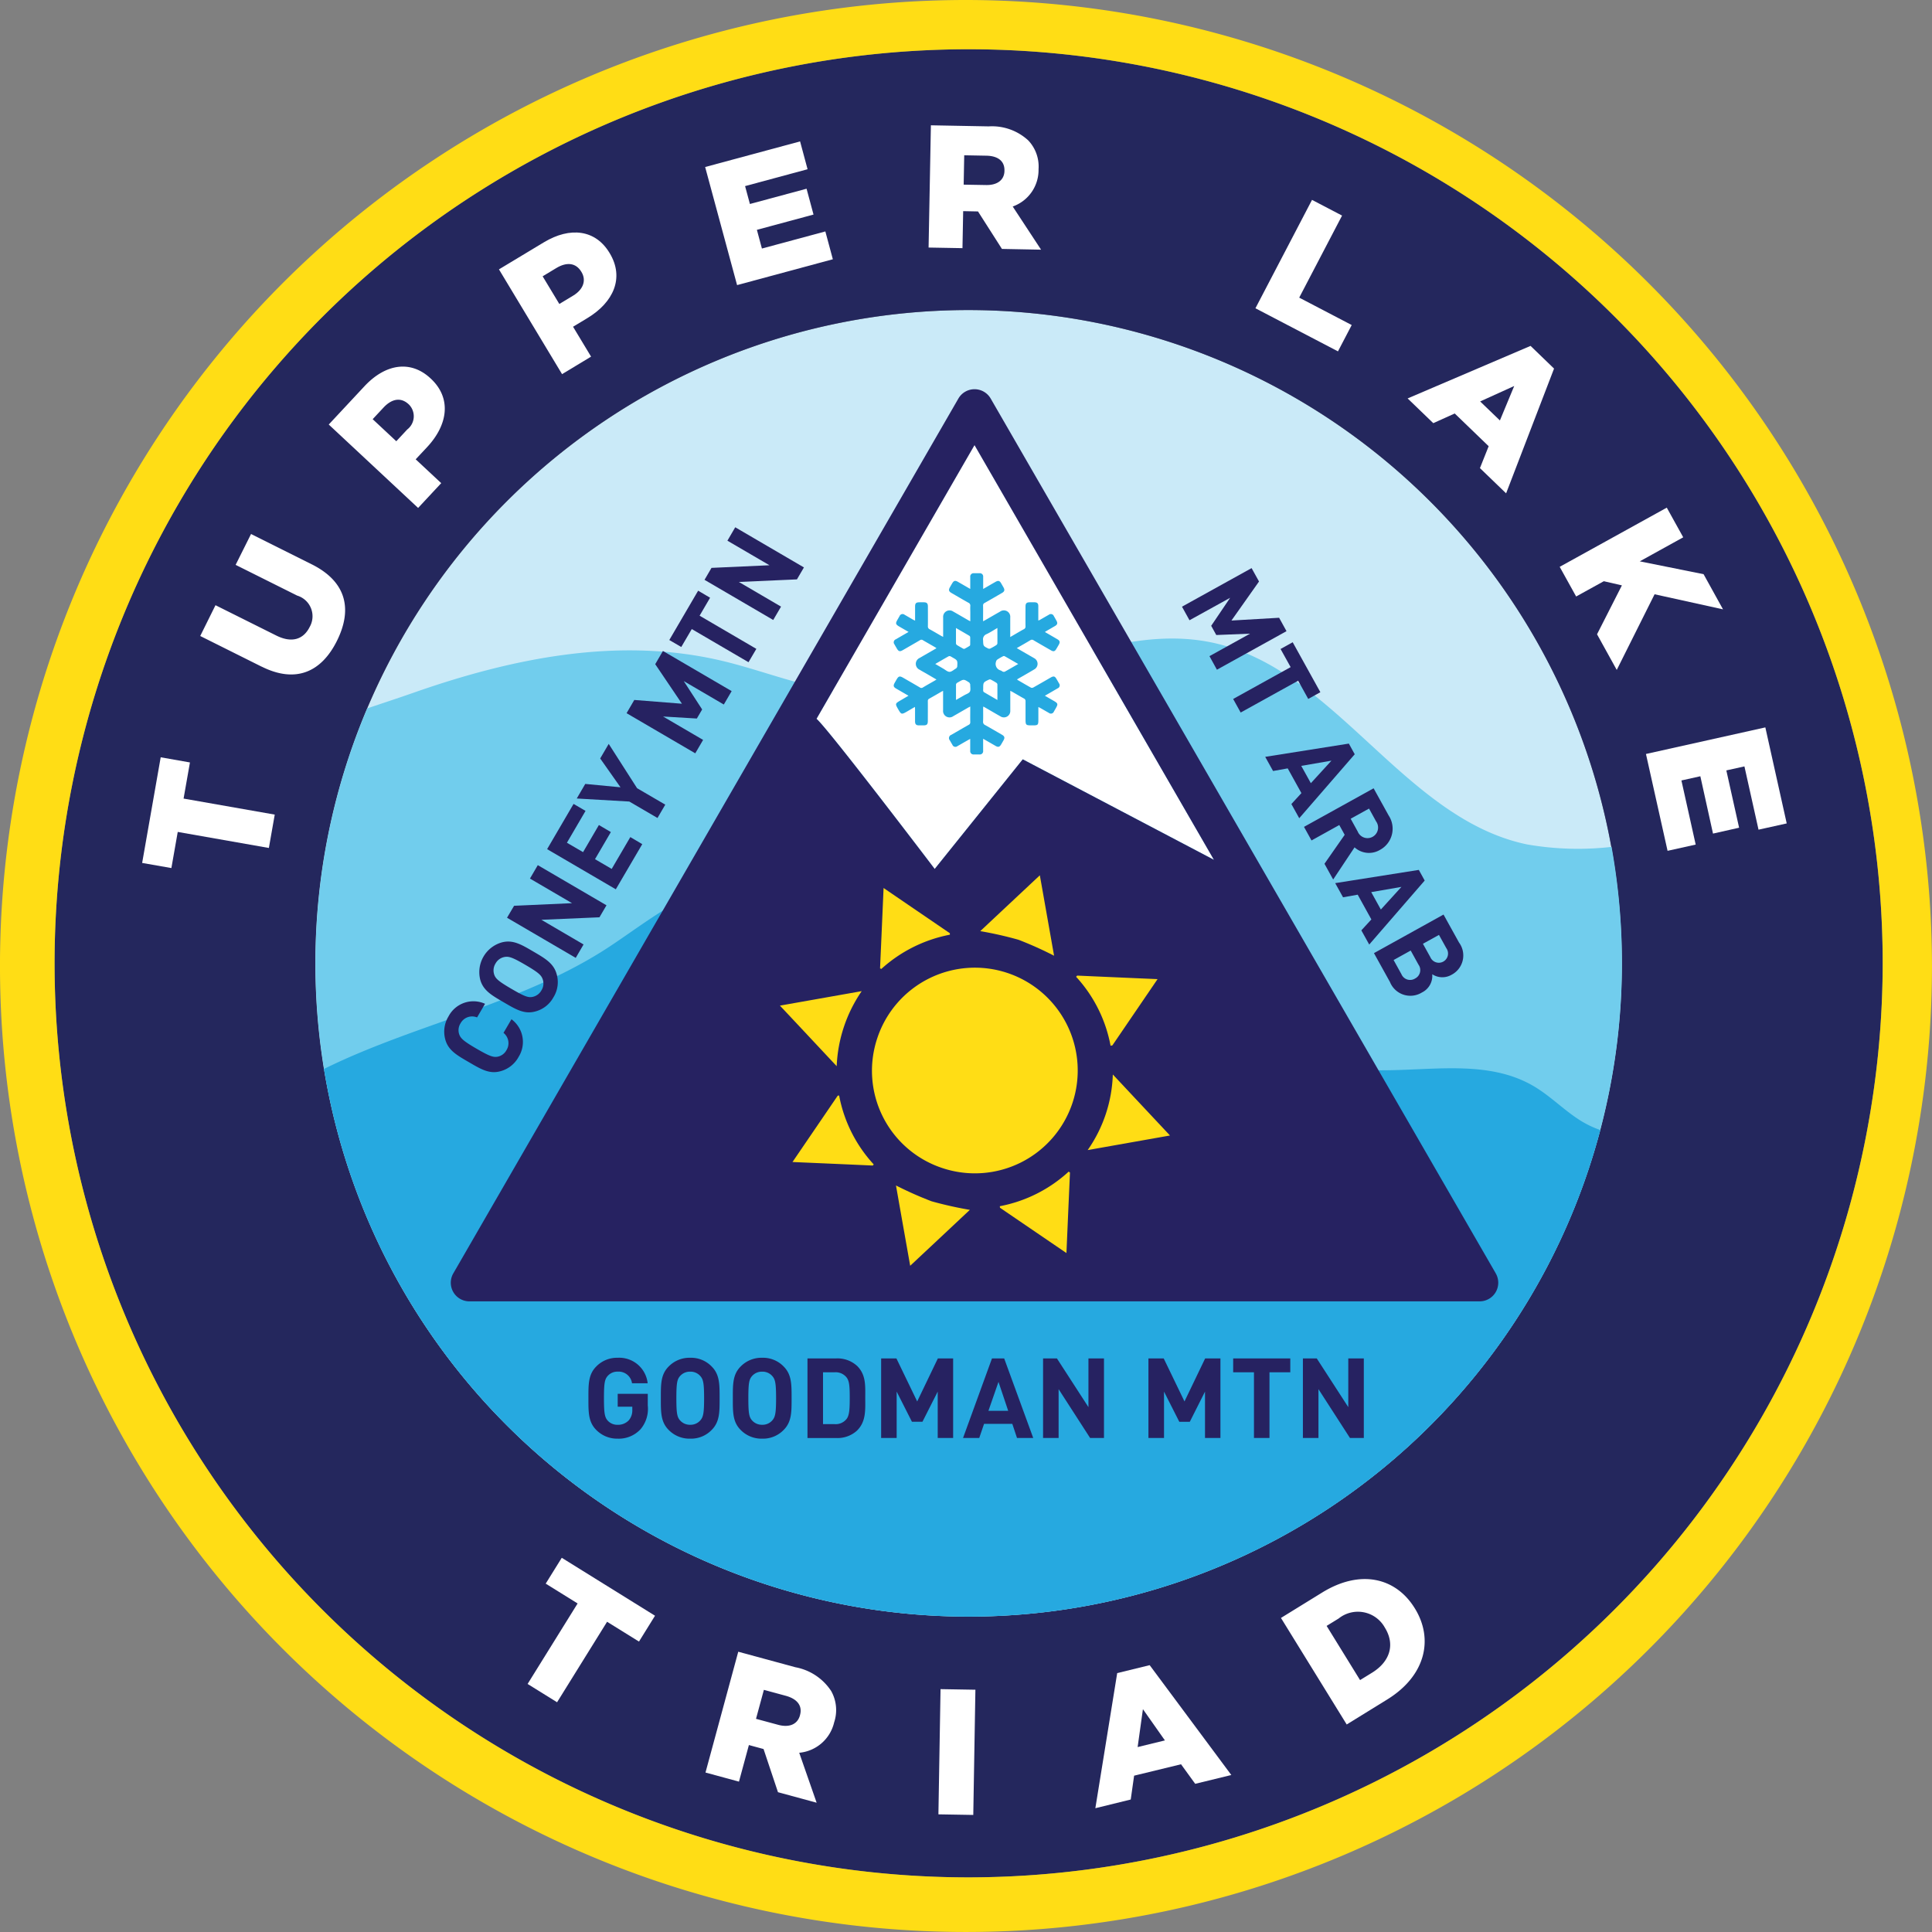
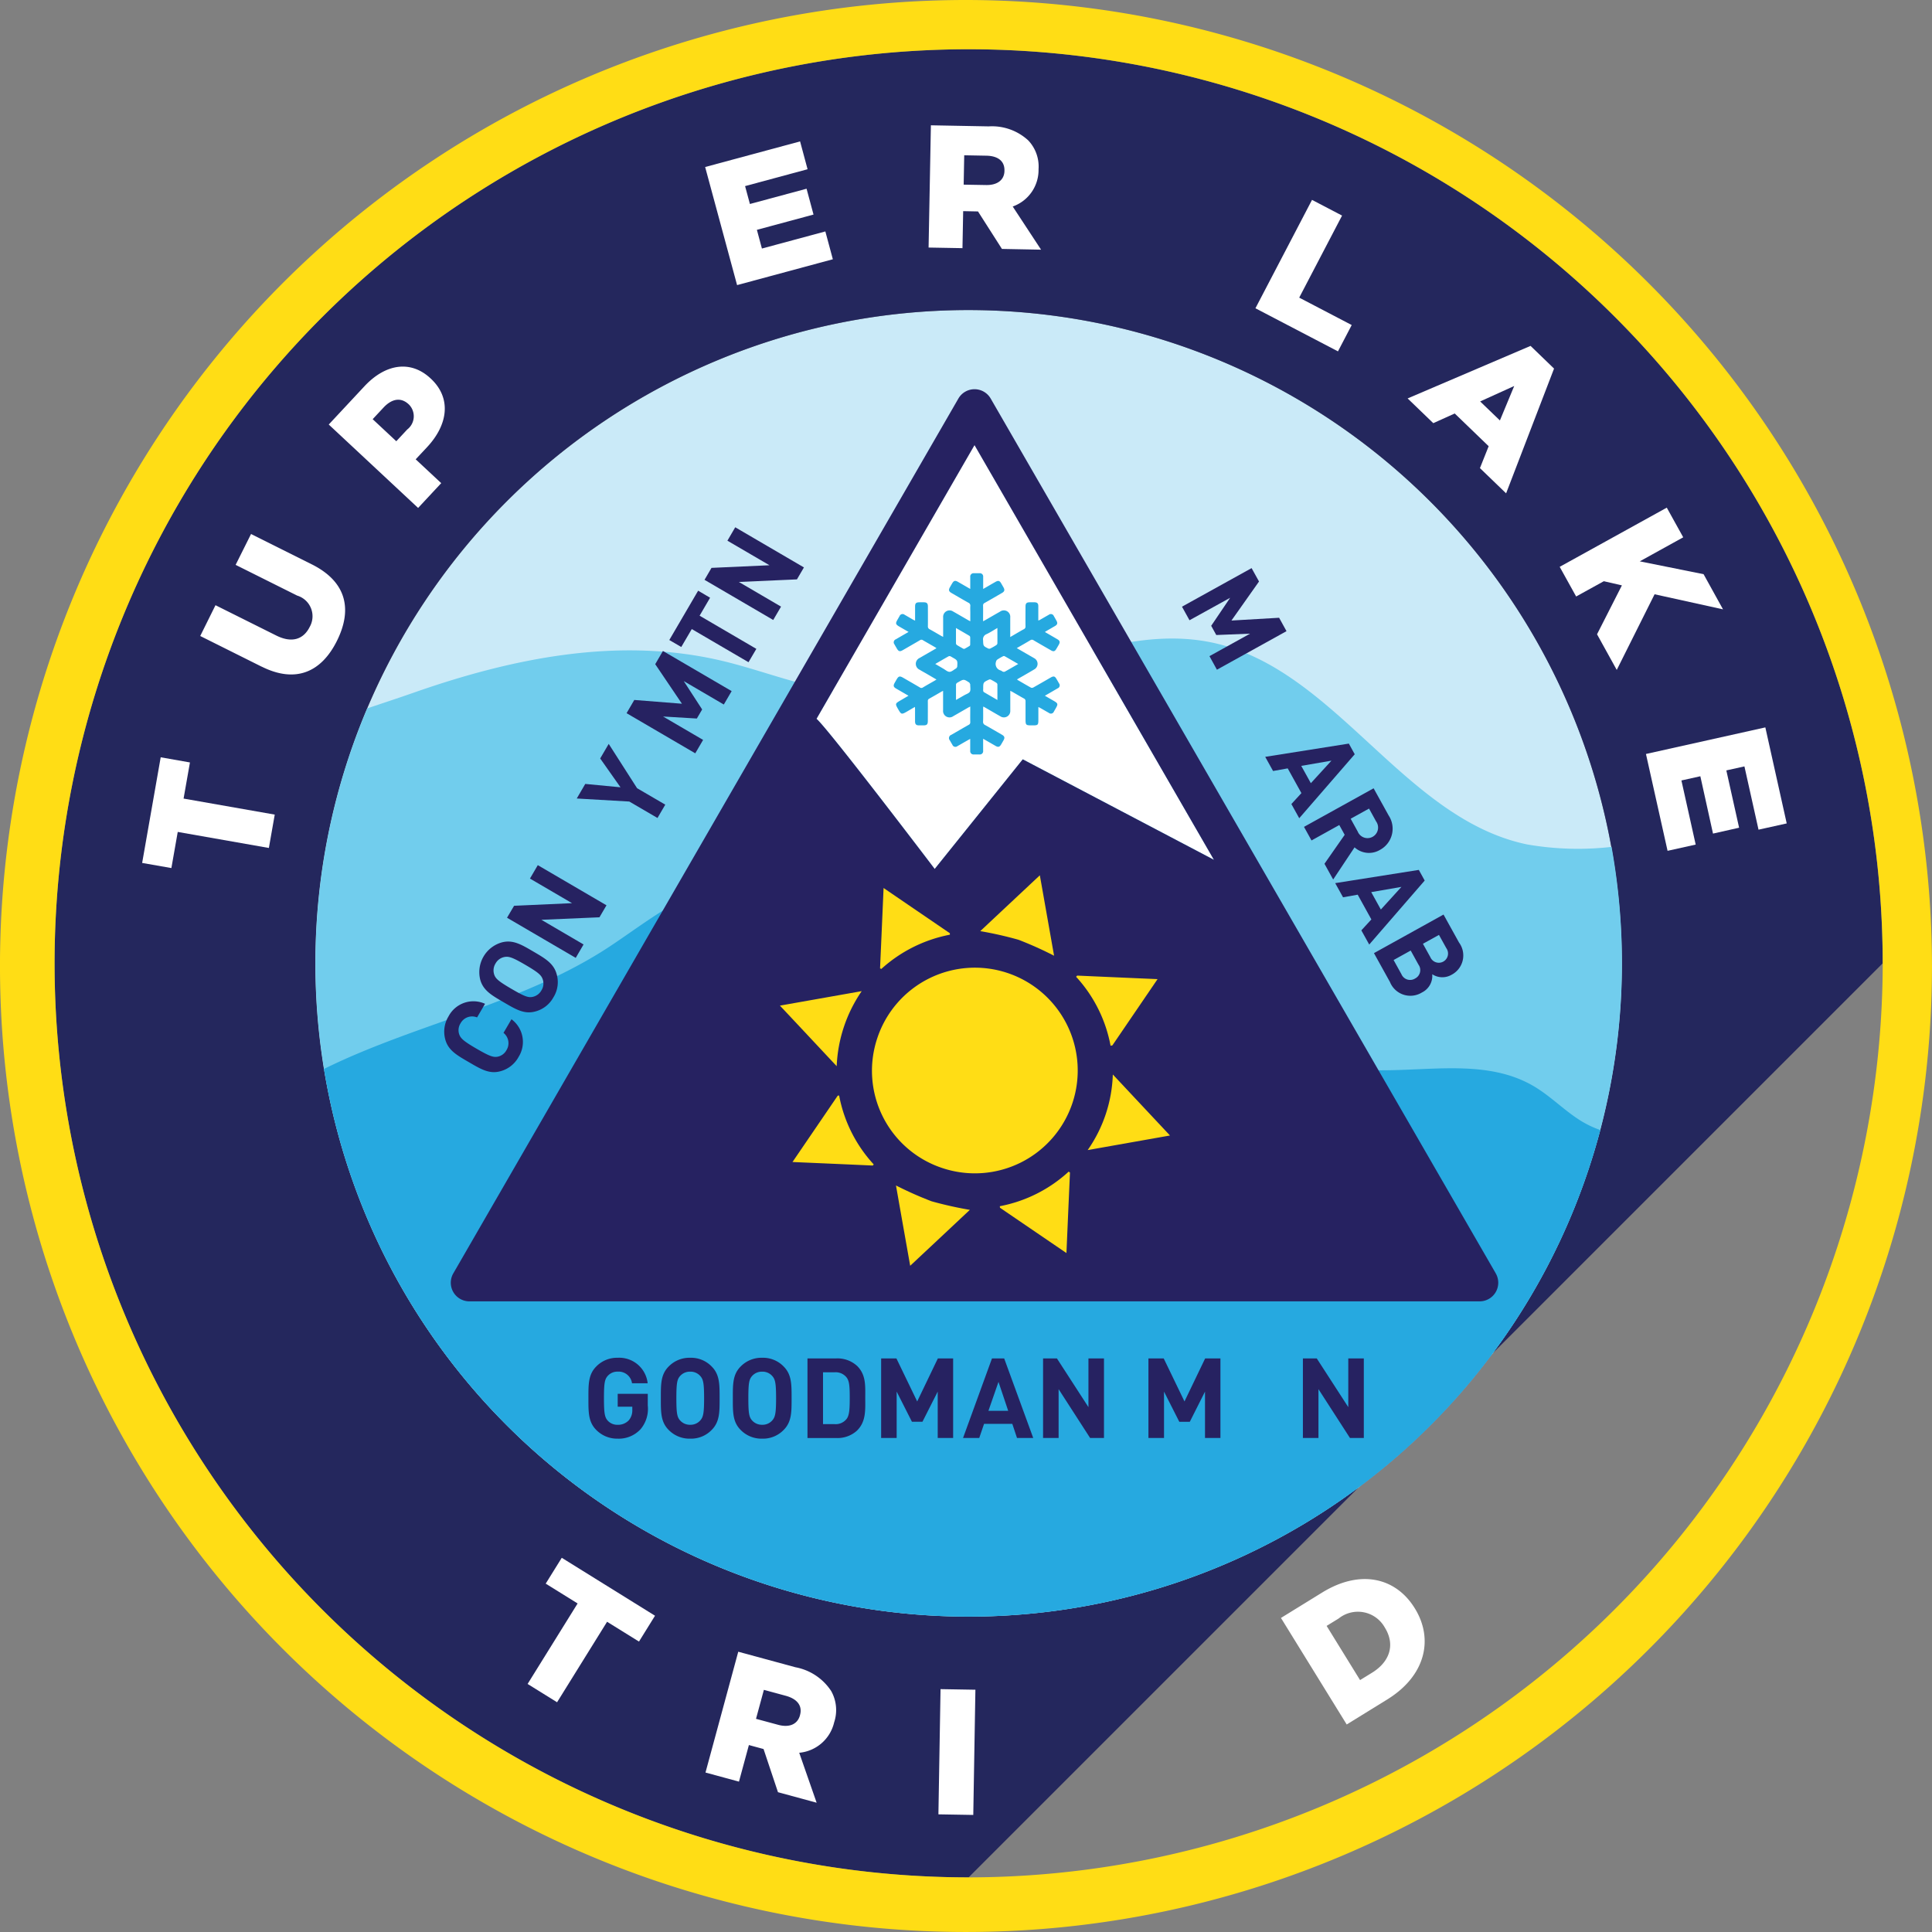
<svg xmlns="http://www.w3.org/2000/svg" id="Group_162975" data-name="Group 162975" width="164.471" height="164.471" viewBox="0 0 164.471 164.471">
  <rect x="0" y="0" width="164.471" height="164.471" fill="#808080" stroke="none" />
  <defs>
    <clipPath id="clip-path">
      <rect id="Rectangle_148010" data-name="Rectangle 148010" width="164.471" height="164.471" fill="none" />
    </clipPath>
  </defs>
  <g id="Group_162974" data-name="Group 162974" transform="translate(0 0)" clip-path="url(#clip-path)">
    <path id="Path_84392" data-name="Path 84392" d="M74.04,18.116A55.614,55.614,0,1,0,129.654,73.73,55.676,55.676,0,0,0,74.04,18.116" transform="translate(8.422 8.279)" fill="#caeaf8" />
-     <path id="Path_84393" data-name="Path 84393" d="M81,158.507a77.814,77.814,0,1,1,77.813-77.814A77.9,77.9,0,0,1,81,158.507M81,25.079a55.614,55.614,0,1,0,55.614,55.614A55.676,55.676,0,0,0,81,25.079" transform="translate(1.458 1.316)" fill="#24275d" />
+     <path id="Path_84393" data-name="Path 84393" d="M81,158.507a77.814,77.814,0,1,1,77.813-77.814M81,25.079a55.614,55.614,0,1,0,55.614,55.614A55.676,55.676,0,0,0,81,25.079" transform="translate(1.458 1.316)" fill="#24275d" />
    <path id="Path_84394" data-name="Path 84394" d="M74.04,120.572A55.646,55.646,0,0,0,128.77,55.045a25.255,25.255,0,0,1-7.186-.208c-10.568-2.193-16.345-15.044-26.918-17.206-5.605-1.144-11.276,1.011-16.783,2.554-5.188,1.453-10.659,2.384-15.959,1.421-3.009-.545-5.878-1.686-8.853-2.394-8.822-2.1-17.908-.23-26.3,2.714-1.285.452-2.611.881-3.931,1.33a55.614,55.614,0,0,0,51.2,77.316" transform="translate(8.422 17.05)" fill="#71cded" />
    <path id="Path_84395" data-name="Path 84395" d="M126.022,71.862c-1.442-.871-2.626-2.127-4.074-2.987-5.193-3.082-11.982-.31-17.8-1.915-3.374-.931-6.154-3.255-9.146-5.073s-6.676-3.175-9.948-1.932c-1.692.641-3.147,1.939-4.939,2.18a8.814,8.814,0,0,1-3.8-.616c-5.423-1.724-10.942-3.494-15.591-6.775a16.875,16.875,0,0,0-4.658-2.789c-4.555-1.359-8.835,2.375-12.8,5C35.953,61.8,26.688,63.547,18.929,67.39a55.616,55.616,0,0,0,108.657,5.2,8.349,8.349,0,0,1-1.565-.73" transform="translate(8.651 23.611)" fill="#26a9e0" />
    <path id="Path_84396" data-name="Path 84396" d="M82.233,0a82.235,82.235,0,1,0,82.236,82.236A82.327,82.327,0,0,0,82.233,0m.229,159.821a77.814,77.814,0,1,1,77.813-77.813,77.9,77.9,0,0,1-77.813,77.813" transform="translate(0 0)" fill="#ffdd15" />
    <path id="Path_84397" data-name="Path 84397" d="M11.335,50.6l-.541,3.076-2.489-.437,1.579-8.993,2.49.439-.542,3.076,7.761,1.364-.5,2.84Z" transform="translate(3.796 20.222)" fill="#fff" />
    <path id="Path_84398" data-name="Path 84398" d="M16.927,42.491,11.7,39.881,13,37.26l5.177,2.583c1.345.67,2.322.31,2.84-.729a1.837,1.837,0,0,0-1.061-2.671l-5.242-2.617L16.026,31.2l5.162,2.577c3.007,1.5,3.468,3.874,2.148,6.522s-3.5,3.641-6.409,2.187" transform="translate(5.345 14.261)" fill="#fff" />
    <path id="Path_84399" data-name="Path 84399" d="M19.208,26.351,22.25,23.09c1.8-1.923,3.941-2.239,5.625-.667l.022.02c1.794,1.674,1.451,3.937-.313,5.828l-.975,1.042,2.174,2.028-1.967,2.111Zm6.683.421a1.418,1.418,0,0,0,.137-2.13l-.022-.02c-.653-.608-1.426-.475-2.136.286l-.922.988,2.011,1.877Z" transform="translate(8.778 9.789)" fill="#fff" />
-     <path id="Path_84400" data-name="Path 84400" d="M29.153,16.724l3.819-2.3c2.255-1.359,4.407-1.074,5.595.9l.016.026c1.266,2.1.316,4.185-1.9,5.521l-1.222.737,1.534,2.545-2.47,1.491Zm6.313,2.238c.879-.529,1.136-1.311.714-2.012l-.015-.023c-.46-.765-1.241-.851-2.133-.313l-1.16.7,1.421,2.356Z" transform="translate(13.323 6.207)" fill="#fff" />
    <path id="Path_84401" data-name="Path 84401" d="M41.2,10.442l8.082-2.18.637,2.369L44.6,12.067l.411,1.523,4.823-1.3.592,2.2-4.821,1.3.428,1.592,5.4-1.456.638,2.369-8.152,2.2Z" transform="translate(18.829 3.776)" fill="#fff" />
    <path id="Path_84402" data-name="Path 84402" d="M54.452,7.321l4.92.092a4.555,4.555,0,0,1,3.369,1.195,3.228,3.228,0,0,1,.876,2.44v.029a3.3,3.3,0,0,1-2.2,3.157l2.414,3.675L60.5,17.845l-2.038-3.191h-.029L57.2,14.629l-.06,3.151-2.885-.052Zm4.693,5.085c.981.019,1.555-.446,1.569-1.2V11.17c.016-.817-.571-1.243-1.537-1.262l-1.888-.035-.047,2.5Z" transform="translate(24.795 3.346)" fill="#fff" />
    <path id="Path_84403" data-name="Path 84403" d="M78.17,11.679l2.558,1.336L77.08,20l4.469,2.334-1.17,2.241-7.026-3.669Z" transform="translate(33.522 5.337)" fill="#fff" />
    <path id="Path_84404" data-name="Path 84404" d="M92.709,20.21l2,1.931L90.628,32.762,88.4,30.614l.743-1.864-2.889-2.786-1.826.823-2.184-2.105ZM90.1,26.557l1.218-2.934-2.9,1.316Z" transform="translate(37.587 9.236)" fill="#fff" />
    <path id="Path_84405" data-name="Path 84405" d="M100.245,29.661l1.4,2.525-3.7,2.046,5.432,1.093,1.655,2.994-5.825-1.284-3.221,6.441-1.678-3.035,2.117-4.163-1.539-.354-2.357,1.3-1.4-2.525Z" transform="translate(41.648 13.555)" fill="#fff" />
    <path id="Path_84406" data-name="Path 84406" d="M106.333,42.5l1.82,8.174-2.4.533-1.2-5.387-1.54.342,1.087,4.878-2.222.5L100.8,46.659l-1.611.358,1.215,5.459-2.394.532L96.17,44.763Z" transform="translate(43.95 19.423)" fill="#fff" />
    <path id="Path_84407" data-name="Path 84407" d="M35.084,94.905l-2.716-1.687,1.367-2.2,7.939,4.932-1.365,2.2-2.716-1.686-4.257,6.852-2.509-1.558Z" transform="translate(14.088 41.597)" fill="#fff" />
    <path id="Path_84408" data-name="Path 84408" d="M44.01,96.507l4.863,1.321a4.656,4.656,0,0,1,3.047,2.025,3.314,3.314,0,0,1,.261,2.642l-.009.029a3.366,3.366,0,0,1-2.972,2.585l1.482,4.252-3.291-.895-1.228-3.676-.028-.007-1.22-.331-.845,3.114-2.85-.774Zm3.392,6.221c.969.264,1.655-.055,1.859-.8l.007-.031c.22-.807-.258-1.377-1.211-1.638l-1.866-.506-.67,2.467Z" transform="translate(18.838 44.104)" fill="#fff" />
    <rect id="Rectangle_148009" data-name="Rectangle 148009" width="10.659" height="2.968" transform="matrix(0.017, -1, 1, 0.017, 79.887, 154.455)" fill="#fff" />
-     <path id="Path_84409" data-name="Path 84409" d="M65.86,97.968l2.765-.676,6.95,9.351-3.074.75-1.206-1.664L67.3,106.7l-.288,2.03L64,109.47Zm4.062,5.73-1.872-2.66-.45,3.227Z" transform="translate(29.247 44.463)" fill="#fff" />
    <path id="Path_84410" data-name="Path 84410" d="M74.844,95.571l3.5-2.158c3.24-2,6.269-1.292,7.884,1.324l.017.026c1.614,2.618.909,5.736-2.357,7.751l-3.447,2.127Zm7.759,4.66c1.5-.928,1.989-2.373,1.085-3.836l-.016-.028a2.619,2.619,0,0,0-3.915-.749l-1.026.631,2.847,4.613Z" transform="translate(34.204 42.164)" fill="#fff" />
    <path id="Path_84411" data-name="Path 84411" d="M32.271,63.262a2.494,2.494,0,0,1-1.562,1.2c-.938.248-1.66-.2-2.669-.787s-1.751-1-2-1.939a2.5,2.5,0,0,1,.28-1.951,2.39,2.39,0,0,1,3.108-1.072l-.678,1.16a1.118,1.118,0,0,0-1.406.5,1.092,1.092,0,0,0-.124.908c.118.367.358.6,1.483,1.253s1.442.755,1.82.678a1.1,1.1,0,0,0,.73-.552A1.122,1.122,0,0,0,31,61.188l.678-1.16a2.4,2.4,0,0,1,.59,3.233" transform="translate(11.863 26.74)" fill="#262261" />
    <path id="Path_84412" data-name="Path 84412" d="M34.6,57.809a2.442,2.442,0,0,1-.281,1.951,2.47,2.47,0,0,1-1.566,1.211c-.937.248-1.66-.2-2.669-.788s-1.75-1-2-1.938a2.632,2.632,0,0,1,1.849-3.162c.938-.246,1.664.189,2.672.779s1.748,1.01,1.993,1.947m-4.469-1.477a1.1,1.1,0,0,0-.74.549,1.113,1.113,0,0,0-.119.921c.115.364.354.583,1.479,1.24s1.431.759,1.805.68a1.115,1.115,0,0,0,.745-.557,1.088,1.088,0,0,0,.115-.914c-.115-.364-.35-.59-1.473-1.247s-1.435-.75-1.811-.673" transform="translate(12.795 25.141)" fill="#262261" />
    <path id="Path_84413" data-name="Path 84413" d="M37.493,54.987,32.55,55.2l3.59,2.1-.667,1.142-5.848-3.418.6-1.017,4.933-.223-3.581-2.094.667-1.142,5.848,3.418Z" transform="translate(13.538 23.102)" fill="#262261" />
-     <path id="Path_84414" data-name="Path 84414" d="M37.815,54.24l-5.848-3.418,2.251-3.851,1.02.594-1.585,2.711,1.374.8,1.348-2.308,1.018.6-1.349,2.308,1.421.829,1.585-2.71,1.017.6Z" transform="translate(14.609 21.466)" fill="#262261" />
    <path id="Path_84415" data-name="Path 84415" d="M38.836,47.237l2.4,1.4-.663,1.135-2.4-1.4L33.7,48.113l.724-1.241,3,.287-1.729-2.454.726-1.241Z" transform="translate(15.399 19.863)" fill="#262261" />
    <path id="Path_84416" data-name="Path 84416" d="M44.887,42.594,41.477,40.6l1.566,2.414-.452.772-2.876-.172,3.409,1.993-.667,1.141-5.848-3.417.657-1.126,4.056.321L39.048,39.16l.656-1.125,5.85,3.418Z" transform="translate(16.731 17.382)" fill="#262261" />
    <path id="Path_84417" data-name="Path 84417" d="M41.685,36.64l4.831,2.824L45.848,40.6l-4.829-2.822-.895,1.527-1.018-.594,2.455-4.2,1.017.6Z" transform="translate(17.872 15.774)" fill="#262261" />
    <path id="Path_84418" data-name="Path 84418" d="M49.031,35.244l-4.942.219,3.589,2.1L47.012,38.7l-5.848-3.418.594-1.018,4.935-.223L43.112,31.95l.667-1.142,5.848,3.418Z" transform="translate(18.812 14.079)" fill="#262261" />
    <path id="Path_84419" data-name="Path 84419" d="M71.4,40.688l3.455-1.914-2.875.115-.433-.784,1.614-2.385L69.7,37.632l-.64-1.155,5.926-3.283.632,1.139-2.347,3.323,4.058-.236.629,1.141-5.924,3.281Z" transform="translate(31.562 15.17)" fill="#262261" />
-     <path id="Path_84420" data-name="Path 84420" d="M77.585,40.8l-4.893,2.71-.641-1.155,4.894-2.711L76.087,38.1l1.033-.573,2.355,4.252-1.032.573Z" transform="translate(32.927 17.148)" fill="#262261" />
    <path id="Path_84421" data-name="Path 84421" d="M76.152,48.593l.854-.93L75.84,45.557l-1.247.224-.669-1.206,7.12-1.128.5.908L76.821,49.8ZM79.563,44.9l-2.57.444.817,1.473Z" transform="translate(33.783 19.855)" fill="#262261" />
    <path id="Path_84422" data-name="Path 84422" d="M77.933,52.485l1.721-2.465-.46-.833L76.83,50.5l-.64-1.157,5.926-3.283L83.4,48.378a2.046,2.046,0,0,1-.747,2.927,1.824,1.824,0,0,1-2.158-.219l-1.821,2.739Zm4.394-3.609-.6-1.09-1.563.865.6,1.091a.9.9,0,1,0,1.563-.867" transform="translate(34.819 21.048)" fill="#262261" />
    <path id="Path_84423" data-name="Path 84423" d="M80.239,55.973l.854-.93-1.164-2.107-1.247.223-.669-1.206,7.119-1.126.5.906L80.91,57.181Zm3.412-3.7-2.57.446L81.9,54.2Z" transform="translate(35.652 23.228)" fill="#262261" />
    <path id="Path_84424" data-name="Path 84424" d="M81.652,59.2,80.278,56.72,86.2,53.436l1.319,2.381a1.853,1.853,0,0,1-.651,2.754,1.565,1.565,0,0,1-1.629-.055,1.576,1.576,0,0,1-.879,1.555,1.873,1.873,0,0,1-2.711-.871m2.423-1.493L83.406,56.5l-1.456.807.667,1.206a.8.8,0,0,0,1.163.367.8.8,0,0,0,.294-1.174M86.44,56.3l-.628-1.132-1.365.756.628,1.132A.785.785,0,1,0,86.44,56.3" transform="translate(36.687 24.42)" fill="#262261" />
    <path id="Path_84425" data-name="Path 84425" d="M38.786,85.448a2.517,2.517,0,0,1-1.913.771,2.49,2.49,0,0,1-1.826-.743c-.685-.685-.667-1.531-.667-2.7s-.017-2.016.667-2.7a2.46,2.46,0,0,1,1.826-.743,2.434,2.434,0,0,1,2.55,2.169H38.091a1.149,1.149,0,0,0-1.218-.989,1.1,1.1,0,0,0-.847.361c-.256.286-.323.6-.323,1.9s.067,1.627.323,1.913a1.094,1.094,0,0,0,.847.351,1.249,1.249,0,0,0,.943-.38,1.306,1.306,0,0,0,.3-.9V83.5H36.873v-1.1h2.56v.989a2.69,2.69,0,0,1-.647,2.065" transform="translate(15.712 36.254)" fill="#262261" />
    <path id="Path_84426" data-name="Path 84426" d="M42.939,85.476a2.438,2.438,0,0,1-1.824.743,2.47,2.47,0,0,1-1.837-.743c-.685-.685-.666-1.531-.666-2.7s-.019-2.016.666-2.7a2.47,2.47,0,0,1,1.837-.743,2.438,2.438,0,0,1,1.824.743c.686.685.676,1.531.676,2.7s.01,2.016-.676,2.7m-.979-4.6a1.1,1.1,0,0,0-.845-.361,1.117,1.117,0,0,0-.857.361c-.258.286-.325.6-.325,1.9s.067,1.617.325,1.9a1.117,1.117,0,0,0,.857.361,1.1,1.1,0,0,0,.845-.361c.258-.286.334-.6.334-1.9s-.076-1.617-.334-1.9" transform="translate(17.646 36.254)" fill="#262261" />
    <path id="Path_84427" data-name="Path 84427" d="M47.145,85.476a2.438,2.438,0,0,1-1.824.743,2.47,2.47,0,0,1-1.837-.743c-.685-.685-.666-1.531-.666-2.7s-.019-2.016.666-2.7a2.47,2.47,0,0,1,1.837-.743,2.438,2.438,0,0,1,1.824.743c.686.685.676,1.531.676,2.7s.01,2.016-.676,2.7m-.979-4.6a1.1,1.1,0,0,0-.845-.361,1.117,1.117,0,0,0-.857.361c-.258.286-.325.6-.325,1.9s.067,1.617.325,1.9a1.117,1.117,0,0,0,.857.361,1.1,1.1,0,0,0,.845-.361c.258-.286.334-.6.334-1.9s-.076-1.617-.334-1.9" transform="translate(19.568 36.254)" fill="#262261" />
    <path id="Path_84428" data-name="Path 84428" d="M51.413,85.5a2.466,2.466,0,0,1-1.789.647H47.179V79.37h2.445a2.472,2.472,0,0,1,1.789.647c.762.761.685,1.694.685,2.711s.077,2.008-.685,2.768m-.922-4.528a1.183,1.183,0,0,0-.989-.418h-1v4.415h1a1.18,1.18,0,0,0,.989-.42c.248-.3.286-.79.286-1.817s-.038-1.456-.286-1.76" transform="translate(21.561 36.272)" fill="#262261" />
    <path id="Path_84429" data-name="Path 84429" d="M56.3,86.143V82.195L55,84.763h-.895l-1.3-2.569v3.948H51.483V79.37h1.3l1.769,3.663,1.76-3.663h1.3v6.774Z" transform="translate(23.528 36.272)" fill="#262261" />
    <path id="Path_84430" data-name="Path 84430" d="M60.863,86.143l-.4-1.2H58.057l-.409,1.2H56.269l2.464-6.774H59.77l2.474,6.774Zm-1.576-4.775-.858,2.464h1.684Z" transform="translate(25.715 36.272)" fill="#262261" />
    <path id="Path_84431" data-name="Path 84431" d="M64.949,86.143l-2.682-4.157v4.157H60.944V79.37h1.179l2.684,4.148V79.37H66.13v6.774Z" transform="translate(27.852 36.272)" fill="#262261" />
    <path id="Path_84432" data-name="Path 84432" d="M71.916,86.143V82.195l-1.294,2.569h-.895l-1.3-2.569v3.948H67.1V79.37h1.3l1.769,3.663,1.76-3.663h1.3v6.774Z" transform="translate(30.666 36.272)" fill="#262261" />
-     <path id="Path_84433" data-name="Path 84433" d="M75.143,80.55v5.593H73.822V80.55h-1.77V79.37h4.862v1.18Z" transform="translate(32.928 36.272)" fill="#262261" />
    <path id="Path_84434" data-name="Path 84434" d="M80.132,86.143l-2.682-4.157v4.157H76.126V79.37h1.179l2.684,4.148V79.37h1.323v6.774Z" transform="translate(34.79 36.272)" fill="#262261" />
    <path id="Path_84435" data-name="Path 84435" d="M61.158,26.006,47.707,49.3c1.026.887,10.062,12.787,10.062,12.787l7.5-9.332,16.276,8.554Z" transform="translate(21.802 11.885)" fill="#fff" />
    <path id="Path_84436" data-name="Path 84436" d="M115.3,98.012l-43-74.478a1.587,1.587,0,0,0-2.748,0l-43,74.478a1.586,1.586,0,0,0,1.374,2.379h86a1.586,1.586,0,0,0,1.372-2.379M67.535,63.583S58.5,51.684,57.473,50.8L70.924,27.5,91.307,62.805,75.031,54.25Z" transform="translate(12.036 10.393)" fill="#262261" />
    <path id="Path_84437" data-name="Path 84437" d="M51.412,62.507A8.754,8.754,0,1,1,56.935,73.6a8.722,8.722,0,0,1-5.523-11.091" transform="translate(23.283 25.835)" fill="#ffdd15" />
    <path id="Path_84438" data-name="Path 84438" d="M65.692,62.78l4.866,5.194-7.007,1.241a11.863,11.863,0,0,0,2.14-6.436" transform="translate(29.043 28.691)" fill="#ffdd15" />
    <path id="Path_84439" data-name="Path 84439" d="M62.347,51.142c.414,2.341.813,4.592,1.212,6.848a30.841,30.841,0,0,0-3.025-1.358,31.664,31.664,0,0,0-3.259-.737c1.655-1.552,3.328-3.119,5.072-4.753" transform="translate(26.175 23.372)" fill="#ffdd15" />
    <path id="Path_84440" data-name="Path 84440" d="M53.56,76.1c-.415-2.343-.816-4.6-1.209-6.836a31.164,31.164,0,0,0,3.029,1.346,32.143,32.143,0,0,0,3.259.73C56.98,72.9,55.3,74.473,53.56,76.1" transform="translate(23.924 31.655)" fill="#ffdd15" />
    <path id="Path_84441" data-name="Path 84441" d="M45.575,59.142l6.954-1.231A12.137,12.137,0,0,0,50.4,64.3c-1.645-1.757-3.2-3.421-4.829-5.153" transform="translate(20.828 26.465)" fill="#ffdd15" />
    <path id="Path_84442" data-name="Path 84442" d="M58.417,71.4a11.943,11.943,0,0,0,5.864-2.946l.109.083c-.1,2.245-.2,4.49-.3,6.851l-5.658-3.857Z" transform="translate(26.697 31.285)" fill="#ffdd15" />
    <path id="Path_84443" data-name="Path 84443" d="M65.808,62.973a11.865,11.865,0,0,0-2.934-5.87c.031-.035.061-.068.093-.1,2.245.1,4.493.2,6.842.3-1.314,1.929-2.58,3.784-3.845,5.64l-.156.032" transform="translate(28.734 26.05)" fill="#ffdd15" />
    <path id="Path_84444" data-name="Path 84444" d="M57.367,55.859a12.066,12.066,0,0,0-5.841,2.918l-.106-.052c.1-2.25.2-4.5.3-6.841,1.931,1.319,3.787,2.585,5.643,3.851l0,.124" transform="translate(23.499 23.711)" fill="#ffdd15" />
    <path id="Path_84445" data-name="Path 84445" d="M50.274,64.009a11.879,11.879,0,0,0,2.945,5.866l-.079.095c-2.247-.1-4.492-.2-6.836-.3,1.319-1.933,2.585-3.791,3.852-5.649l.118-.012" transform="translate(21.161 29.252)" fill="#ffdd15" />
    <path id="Path_84446" data-name="Path 84446" d="M59.833,34.833c.369-.211.7-.408,1.042-.6.246-.141.361-.109.5.138.063.109.127.217.189.328.122.217.089.348-.125.471-.491.286-.982.57-1.477.851a.221.221,0,0,0-.137.224c.009.437,0,.873,0,1.335.06-.029.1-.048.146-.073.433-.248.864-.5,1.3-.746a.547.547,0,0,1,.867.5c0,.488,0,.976,0,1.464v.2l.513-.3c.214-.122.425-.251.643-.366a.239.239,0,0,0,.143-.243c-.007-.557,0-1.113,0-1.673,0-.293.087-.376.383-.376.125,0,.254,0,.379,0,.23,0,.328.092.328.321,0,.4,0,.8,0,1.23a1.187,1.187,0,0,0,.131-.051c.255-.146.506-.294.762-.437a.276.276,0,0,1,.433.118c.076.128.15.258.221.389.115.207.08.332-.13.453l-.7.405c-.048.028-.093.058-.157.1.364.211.707.408,1.049.609.23.133.261.249.133.478-.073.125-.144.251-.219.372-.118.2-.24.224-.449.1-.492-.283-.985-.564-1.473-.852a.236.236,0,0,0-.28-.006c-.372.226-.75.439-1.155.672l1.062.615c.14.082.283.159.42.242a.542.542,0,0,1,0,.959c-.476.286-.962.559-1.448.839.01.02.013.041.023.047.388.226.772.453,1.166.67a.244.244,0,0,0,.2-.028c.491-.275.978-.558,1.464-.839.254-.144.36-.117.5.131.07.118.141.237.205.357a.274.274,0,0,1-.115.433c-.351.207-.7.408-1.084.628l.745.43c.377.219.393.275.172.659-.048.086-.1.17-.147.255a.274.274,0,0,1-.431.115c-.24-.134-.478-.274-.718-.411-.048-.028-.1-.051-.175-.089v1c0,.557-.007.564-.554.564-.514,0-.538-.023-.538-.532s0-1.013,0-1.517a.24.24,0,0,0-.143-.243c-.331-.182-.657-.376-.985-.565-.048-.026-.1-.048-.17-.085v.845c0,.283,0,.565,0,.845a.544.544,0,0,1-.836.487c-.43-.243-.855-.494-1.282-.74-.054-.031-.109-.06-.181-.1-.006.066-.012.114-.012.163,0,.372.01.746-.006,1.119a.289.289,0,0,0,.184.3c.475.267.946.542,1.418.816.233.135.267.259.131.494-.066.115-.131.23-.2.344-.124.208-.248.245-.456.125-.348-.2-.694-.4-1.072-.616,0,.358,0,.686,0,1.016a.281.281,0,0,1-.3.322c-.166,0-.334,0-.5,0a.28.28,0,0,1-.3-.3c0-.332,0-.666,0-1.03-.157.089-.294.165-.431.243-.22.125-.437.254-.657.377a.276.276,0,0,1-.431-.119q-.111-.184-.214-.372a.292.292,0,0,1,.124-.472c.491-.284.982-.57,1.476-.849a.225.225,0,0,0,.138-.224c-.009-.437,0-.874,0-1.336-.06.031-.1.05-.146.073-.433.249-.864.5-1.3.747a.548.548,0,0,1-.868-.5c0-.488,0-.976,0-1.466v-.189c-.066.032-.111.052-.153.076-.339.2-.675.392-1.016.583a.213.213,0,0,0-.13.214c.006.558,0,1.116,0,1.673,0,.31-.076.392-.38.393-.125,0-.252,0-.379,0-.237,0-.328-.1-.329-.338,0-.345,0-.691,0-1.034,0-.055-.006-.111-.01-.2-.242.14-.463.27-.685.4-.453.259-.479.252-.74-.2-.27-.471-.267-.485.211-.761.217-.127.431-.254.667-.39l-1.052-.61c-.229-.134-.259-.246-.13-.478.054-.1.109-.191.163-.286.173-.3.27-.326.564-.157.476.275.954.549,1.429.829a.208.208,0,0,0,.248,0c.331-.2.667-.385,1-.578.048-.028.093-.06.16-.1-.313-.184-.609-.354-.9-.526-.178-.1-.36-.2-.538-.309a.549.549,0,0,1,0-1c.471-.274.944-.543,1.435-.828a1.188,1.188,0,0,0-.112-.085c-.348-.2-.7-.4-1.042-.6a.21.21,0,0,0-.249,0c-.49.288-.983.57-1.476.854-.23.133-.347.1-.481-.125-.073-.124-.146-.248-.214-.374a.273.273,0,0,1,.117-.431c.351-.207.705-.408,1.084-.628-.277-.159-.533-.307-.79-.456-.312-.181-.337-.268-.16-.574.06-.1.119-.21.181-.313a.275.275,0,0,1,.433-.117c.239.136.476.277.715.414.048.028.1.048.175.086v-1.19c0-.294.083-.372.383-.373h.361c.249,0,.345.093.347.344,0,.562.006,1.126,0,1.687a.26.26,0,0,0,.157.27c.328.178.648.37.972.557.048.026.1.05.169.086V37.795c0-.184,0-.367,0-.551a.546.546,0,0,1,.852-.492c.424.24.847.487,1.268.731.054.031.109.058.192.1v-.718c0-.2-.012-.392,0-.587A.261.261,0,0,0,58.57,36c-.481-.268-.956-.548-1.434-.825-.232-.134-.265-.258-.13-.494.066-.115.13-.229.2-.344.124-.207.248-.242.456-.125.347.2.695.4,1.072.618,0-.358,0-.686,0-1.016a.282.282,0,0,1,.3-.322c.166,0,.334,0,.5,0a.278.278,0,0,1,.3.3c0,.332,0,.666,0,1.034m1.212,3.326c-.326.189-.613.38-.921.525a.467.467,0,0,0-.3.517c.023.487,0,.49.436.707a.233.233,0,0,0,.182,0,5.271,5.271,0,0,0,.509-.29.218.218,0,0,0,.092-.143c.006-.425,0-.849,0-1.316m-3.526,0c0,.468,0,.892,0,1.316a.191.191,0,0,0,.077.134c.175.111.354.211.535.31a.148.148,0,0,0,.111.017q.229-.118.446-.258c.029-.017.039-.079.041-.119,0-.2.006-.4,0-.6a.169.169,0,0,0-.057-.125c-.373-.221-.749-.436-1.154-.672m-1.77,3.058c.252.144.466.272.685.4.179.1.36.274.539.274s.36-.179.541-.281c.009-.006.025-.007.029-.016.031-.05.082-.1.085-.147.032-.536.031-.536-.44-.8a1.009,1.009,0,0,0-.15-.082.189.189,0,0,0-.138,0c-.374.208-.745.425-1.15.659m7.068,0c-.411-.237-.788-.458-1.171-.673a.182.182,0,0,0-.138.023,4.959,4.959,0,0,0-.474.277.311.311,0,0,0-.108.185.57.57,0,0,0,.405.739c.063.022.115.079.181.1a.23.23,0,0,0,.168,0c.37-.205.736-.42,1.138-.651m-1.772,3.058c0-.468,0-.9,0-1.327a.2.2,0,0,0-.085-.128c-.154-.1-.315-.192-.476-.275a.2.2,0,0,0-.154,0c-.5.235-.494.236-.494.788a.844.844,0,0,0,0,.172.171.171,0,0,0,.061.106c.369.219.742.433,1.148.669m-3.526,0c.255-.147.478-.272.7-.4.168-.1.4-.162.482-.307s.026-.39.031-.59c0-.012,0-.025,0-.034-.031-.055-.048-.131-.095-.16-.457-.294-.459-.293-.928-.022a.579.579,0,0,0-.117.071.2.2,0,0,0-.071.121c0,.43,0,.858,0,1.323" transform="translate(23.864 15.306)" fill="#26a9e0" />
  </g>
</svg>